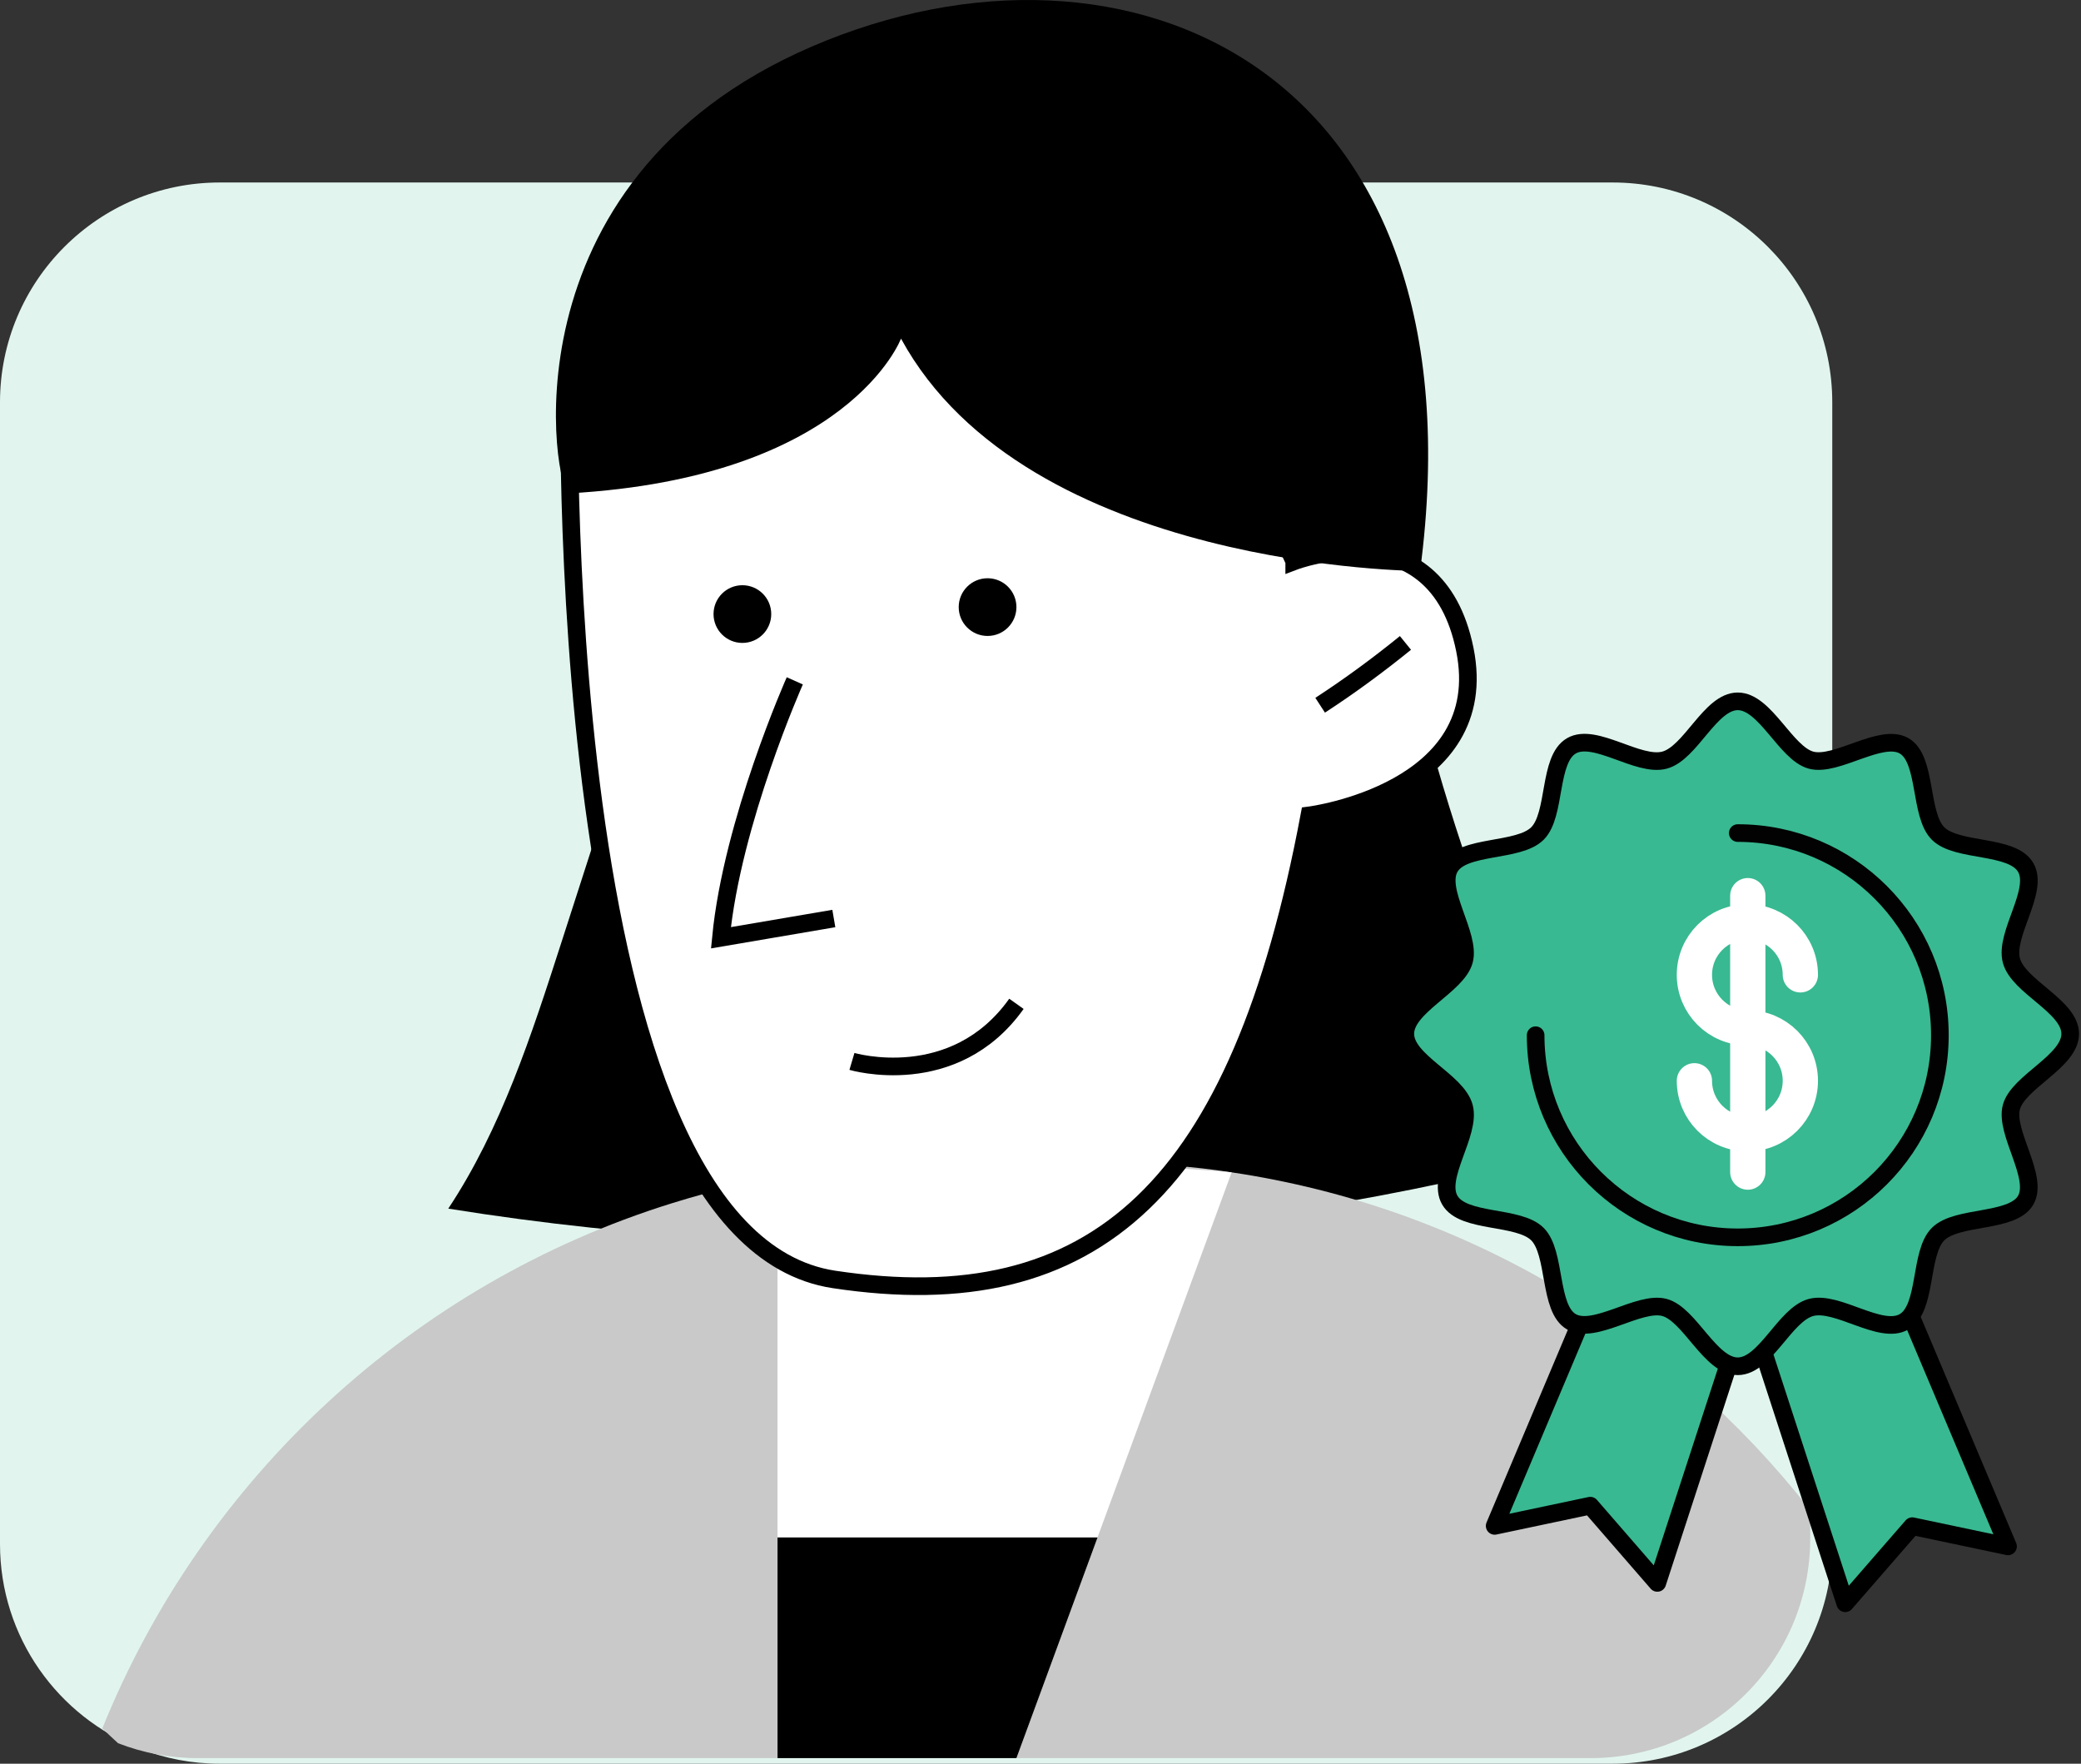
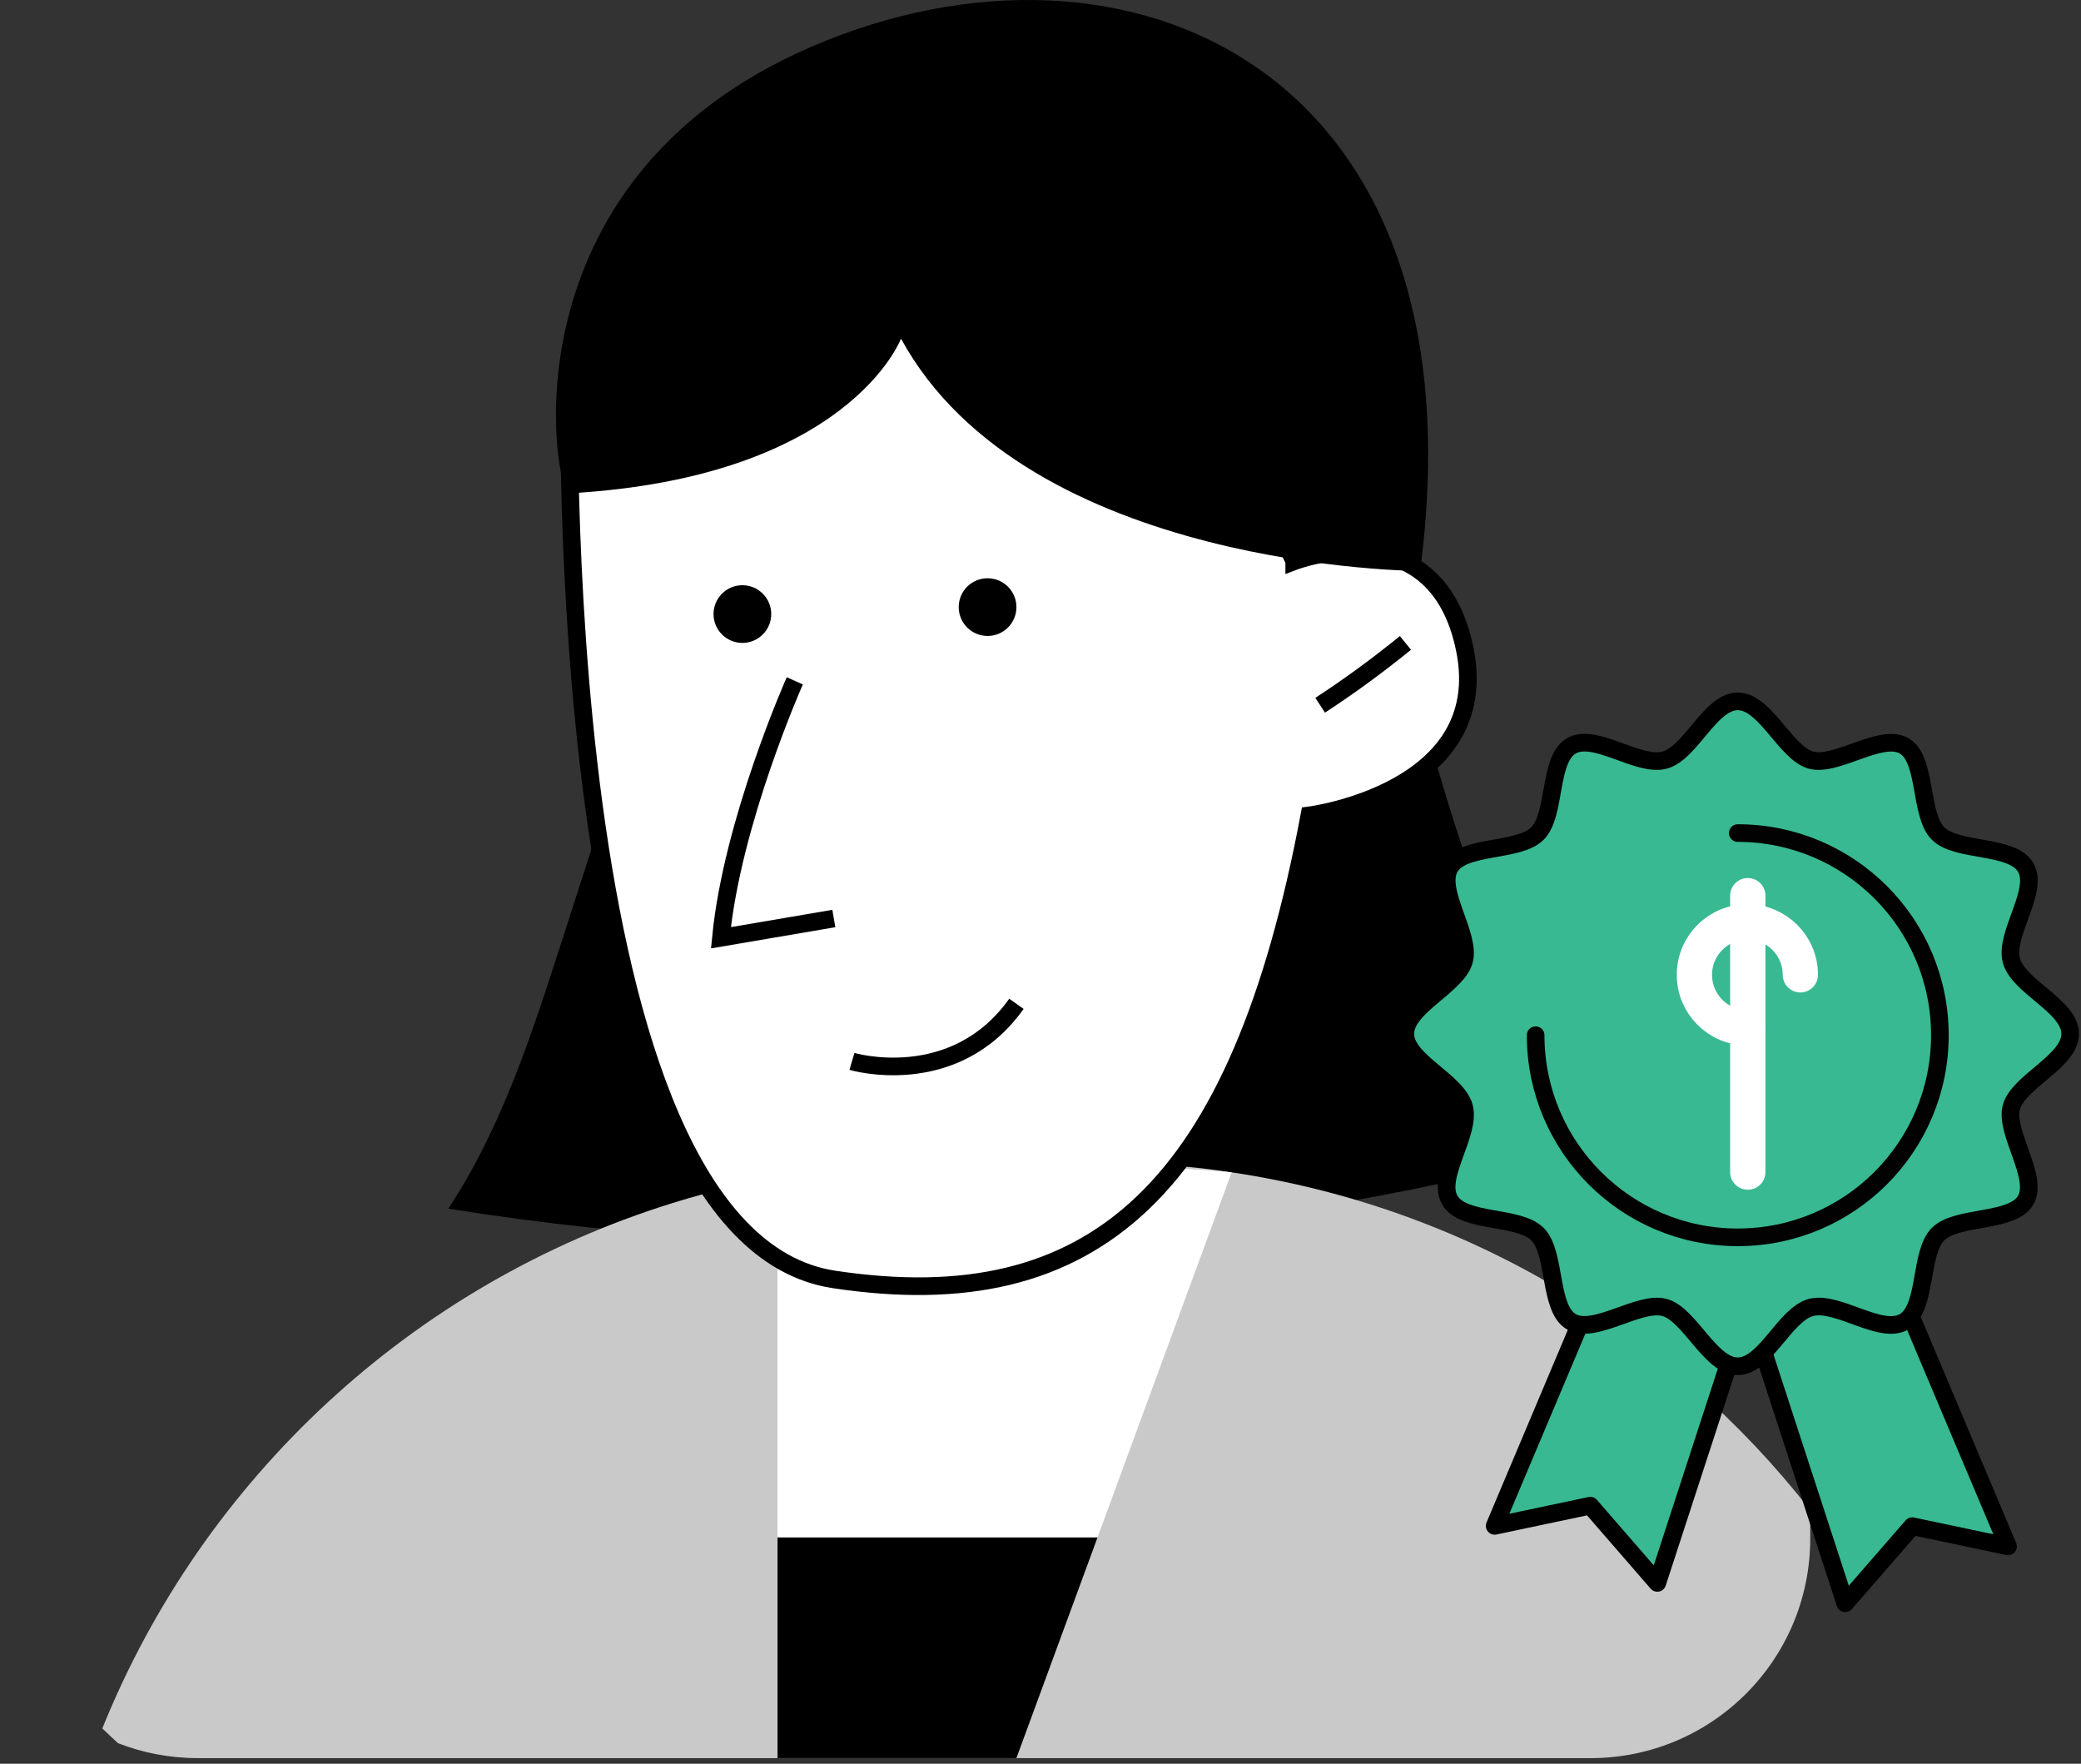
<svg xmlns="http://www.w3.org/2000/svg" width="118" height="100" viewBox="0 0 118 100" fill="none">
  <rect x="0" y="0" width="118" height="100" fill="#333333" stroke="none" />
-   <path d="M103.896 22.811V87.544C103.896 94.428 98.324 100 91.439 100H12.464C10.868 100 9.342 99.7 7.943 99.154C3.296 97.344 0 92.831 0 87.544V22.811C0 15.927 5.58 10.347 12.464 10.347H91.439C98.324 10.347 103.896 15.927 103.896 22.811Z" fill="#E1F5EE" />
  <path d="M90.088 65.073C69 70.803 46.878 71.981 25.419 68.527C28.422 63.998 30.145 58.671 31.837 53.423C33.749 47.495 35.654 41.575 37.567 35.647C38.729 32.043 40.025 28.233 42.855 25.91C44.728 24.368 47.067 23.665 49.359 23.119C55.611 21.626 62.045 21.057 68.431 21.404C75.489 21.792 77.086 21.887 78.287 29.221C79.331 35.615 80.88 41.907 82.911 48.017C83.441 49.597 88.926 65.381 90.088 65.073Z" fill="black" />
  <path d="M102.647 85.623V87.227C102.647 94.112 97.075 99.684 90.191 99.684H11.216C9.619 99.684 8.094 99.383 6.695 98.838C6.394 98.561 6.094 98.285 5.802 98C11.524 83.829 23.395 72.795 38.112 68.219C42.942 66.709 48.071 65.903 53.39 65.903H62.219C63.657 65.903 65.072 65.958 66.479 66.085C67.609 66.172 68.732 66.298 69.846 66.472C83.125 68.448 94.743 75.514 102.647 85.623Z" fill="#C9C9C9" />
  <path d="M44.087 71.341V99.684H57.635L69.838 66.472C69.838 66.472 45.992 64.046 44.08 71.341H44.087Z" fill="white" />
  <path d="M73.387 31.822C73.387 31.822 81.425 28.755 83.061 36.825C84.697 44.895 74.249 46.23 74.249 46.23C70.257 67.476 62.053 74.771 47.288 72.542C30.959 70.076 32.295 20.567 32.295 20.567L52.655 6.616L69.048 22.463L73.387 31.814V31.822Z" fill="white" stroke="black" stroke-miterlimit="10" />
  <path d="M48.308 60.181C48.308 60.181 54.094 61.896 57.635 56.916" stroke="black" stroke-miterlimit="10" />
  <path d="M55.999 36.058C56.902 36.058 57.635 35.326 57.635 34.422C57.635 33.518 56.902 32.786 55.999 32.786C55.095 32.786 54.362 33.518 54.362 34.422C54.362 35.326 55.095 36.058 55.999 36.058Z" fill="black" />
  <path d="M42.096 36.453C42.999 36.453 43.732 35.721 43.732 34.817C43.732 33.914 42.999 33.181 42.096 33.181C41.192 33.181 40.46 33.914 40.46 34.817C40.46 35.721 41.192 36.453 42.096 36.453Z" fill="black" />
  <path d="M45.068 38.603C45.068 38.603 41.519 46.57 40.879 53.17L47.281 52.079" stroke="black" stroke-miterlimit="10" />
  <path d="M32.264 27.965C31.497 28.004 28.185 10.315 46.048 2.633C63.91 -5.05 84.302 3.85 80.524 32.375C80.524 32.375 58.243 32.32 51.09 19.199C51.09 19.199 48.134 27.079 32.264 27.973V27.965Z" fill="black" />
  <path d="M74.857 39.986C76.533 38.896 78.145 37.71 79.694 36.453" stroke="black" stroke-miterlimit="10" />
  <path d="M44.088 87.172H62.235L57.635 99.684H44.088V87.172Z" fill="black" />
  <path d="M92.728 67.618L84.753 86.516L90.175 85.37L93.976 89.749L100.07 71.04" fill="#38B991" />
  <path d="M92.728 67.618L84.753 86.516L90.175 85.37L93.976 89.749L100.07 71.04" stroke="black" stroke-linecap="round" stroke-linejoin="round" />
  <path d="M105.88 68.772L113.862 87.678L108.432 86.532L104.631 90.903L98.537 72.194" fill="#38B991" />
  <path d="M105.88 68.772L113.862 87.678L108.432 86.532L104.631 90.903L98.537 72.194" stroke="black" stroke-linecap="round" stroke-linejoin="round" />
  <path d="M117.388 58.616C117.388 60.181 114.44 61.334 114.052 62.773C113.665 64.212 115.617 66.733 114.866 68.045C114.116 69.357 110.97 68.898 109.895 69.973C108.82 71.048 109.294 74.178 107.966 74.945C106.639 75.712 104.188 73.736 102.695 74.131C101.201 74.526 100.102 77.466 98.537 77.466C96.972 77.466 95.818 74.518 94.38 74.131C92.941 73.743 90.42 75.696 89.108 74.945C87.796 74.194 88.254 71.048 87.179 69.973C86.104 68.898 82.975 69.373 82.208 68.045C81.441 66.717 83.417 64.267 83.022 62.773C82.627 61.279 79.686 60.181 79.686 58.616C79.686 57.051 82.635 55.897 83.022 54.458C83.409 53.02 81.457 50.498 82.208 49.186C82.959 47.874 86.104 48.333 87.179 47.258C88.254 46.183 87.78 43.053 89.108 42.286C90.436 41.52 92.886 43.496 94.38 43.1C95.874 42.705 96.972 39.765 98.537 39.765C100.102 39.765 101.256 42.713 102.695 43.1C104.133 43.488 106.654 41.535 107.966 42.286C109.278 43.037 108.82 46.183 109.895 47.258C110.97 48.333 114.1 47.858 114.866 49.186C115.633 50.514 113.657 52.964 114.052 54.458C114.448 55.952 117.388 57.051 117.388 58.616Z" fill="#38B991" />
  <path d="M98.537 47.234C104.868 47.234 109.998 52.364 109.998 58.695C109.998 65.026 104.868 70.155 98.537 70.155C92.206 70.155 87.076 65.026 87.076 58.695" fill="#38B991" />
  <path d="M98.537 47.234C104.868 47.234 109.998 52.364 109.998 58.695C109.998 65.026 104.868 70.155 98.537 70.155C92.206 70.155 87.076 65.026 87.076 58.695" stroke="#020202" stroke-miterlimit="10" stroke-linecap="round" />
  <path d="M117.388 58.616C117.388 60.181 114.44 61.334 114.052 62.773C113.665 64.212 115.617 66.733 114.866 68.045C114.116 69.357 110.97 68.898 109.895 69.973C108.82 71.048 109.294 74.178 107.966 74.945C106.639 75.712 104.188 73.736 102.695 74.131C101.201 74.526 100.102 77.466 98.537 77.466C96.972 77.466 95.818 74.518 94.38 74.131C92.941 73.743 90.42 75.696 89.108 74.945C87.796 74.194 88.254 71.048 87.179 69.973C86.104 68.898 82.975 69.373 82.208 68.045C81.441 66.717 83.417 64.267 83.022 62.773C82.627 61.279 79.686 60.181 79.686 58.616C79.686 57.051 82.635 55.897 83.022 54.458C83.409 53.02 81.457 50.498 82.208 49.186C82.959 47.874 86.104 48.333 87.179 47.258C88.254 46.183 87.78 43.053 89.108 42.286C90.436 41.52 92.886 43.496 94.38 43.1C95.874 42.705 96.972 39.765 98.537 39.765C100.102 39.765 101.256 42.713 102.695 43.1C104.133 43.488 106.654 41.535 107.966 42.286C109.278 43.037 108.82 46.183 109.895 47.258C110.97 48.333 114.1 47.858 114.866 49.186C115.633 50.514 113.657 52.964 114.052 54.458C114.448 55.952 117.388 57.051 117.388 58.616Z" stroke="black" stroke-linecap="round" stroke-linejoin="round" />
  <path d="M99.106 50.783V66.456" stroke="white" stroke-width="2" stroke-miterlimit="10" stroke-linecap="round" />
  <path d="M99.082 58.276C97.422 58.276 96.079 56.932 96.079 55.272C96.079 53.612 97.422 52.269 99.082 52.269C100.742 52.269 102.086 53.612 102.086 55.272" stroke="white" stroke-width="2" stroke-miterlimit="10" stroke-linecap="round" />
-   <path d="M99.082 58.276C100.742 58.276 102.086 59.619 102.086 61.279C102.086 62.939 100.742 64.283 99.082 64.283C97.422 64.283 96.079 62.939 96.079 61.279" stroke="white" stroke-width="2" stroke-miterlimit="10" stroke-linecap="round" />
</svg>